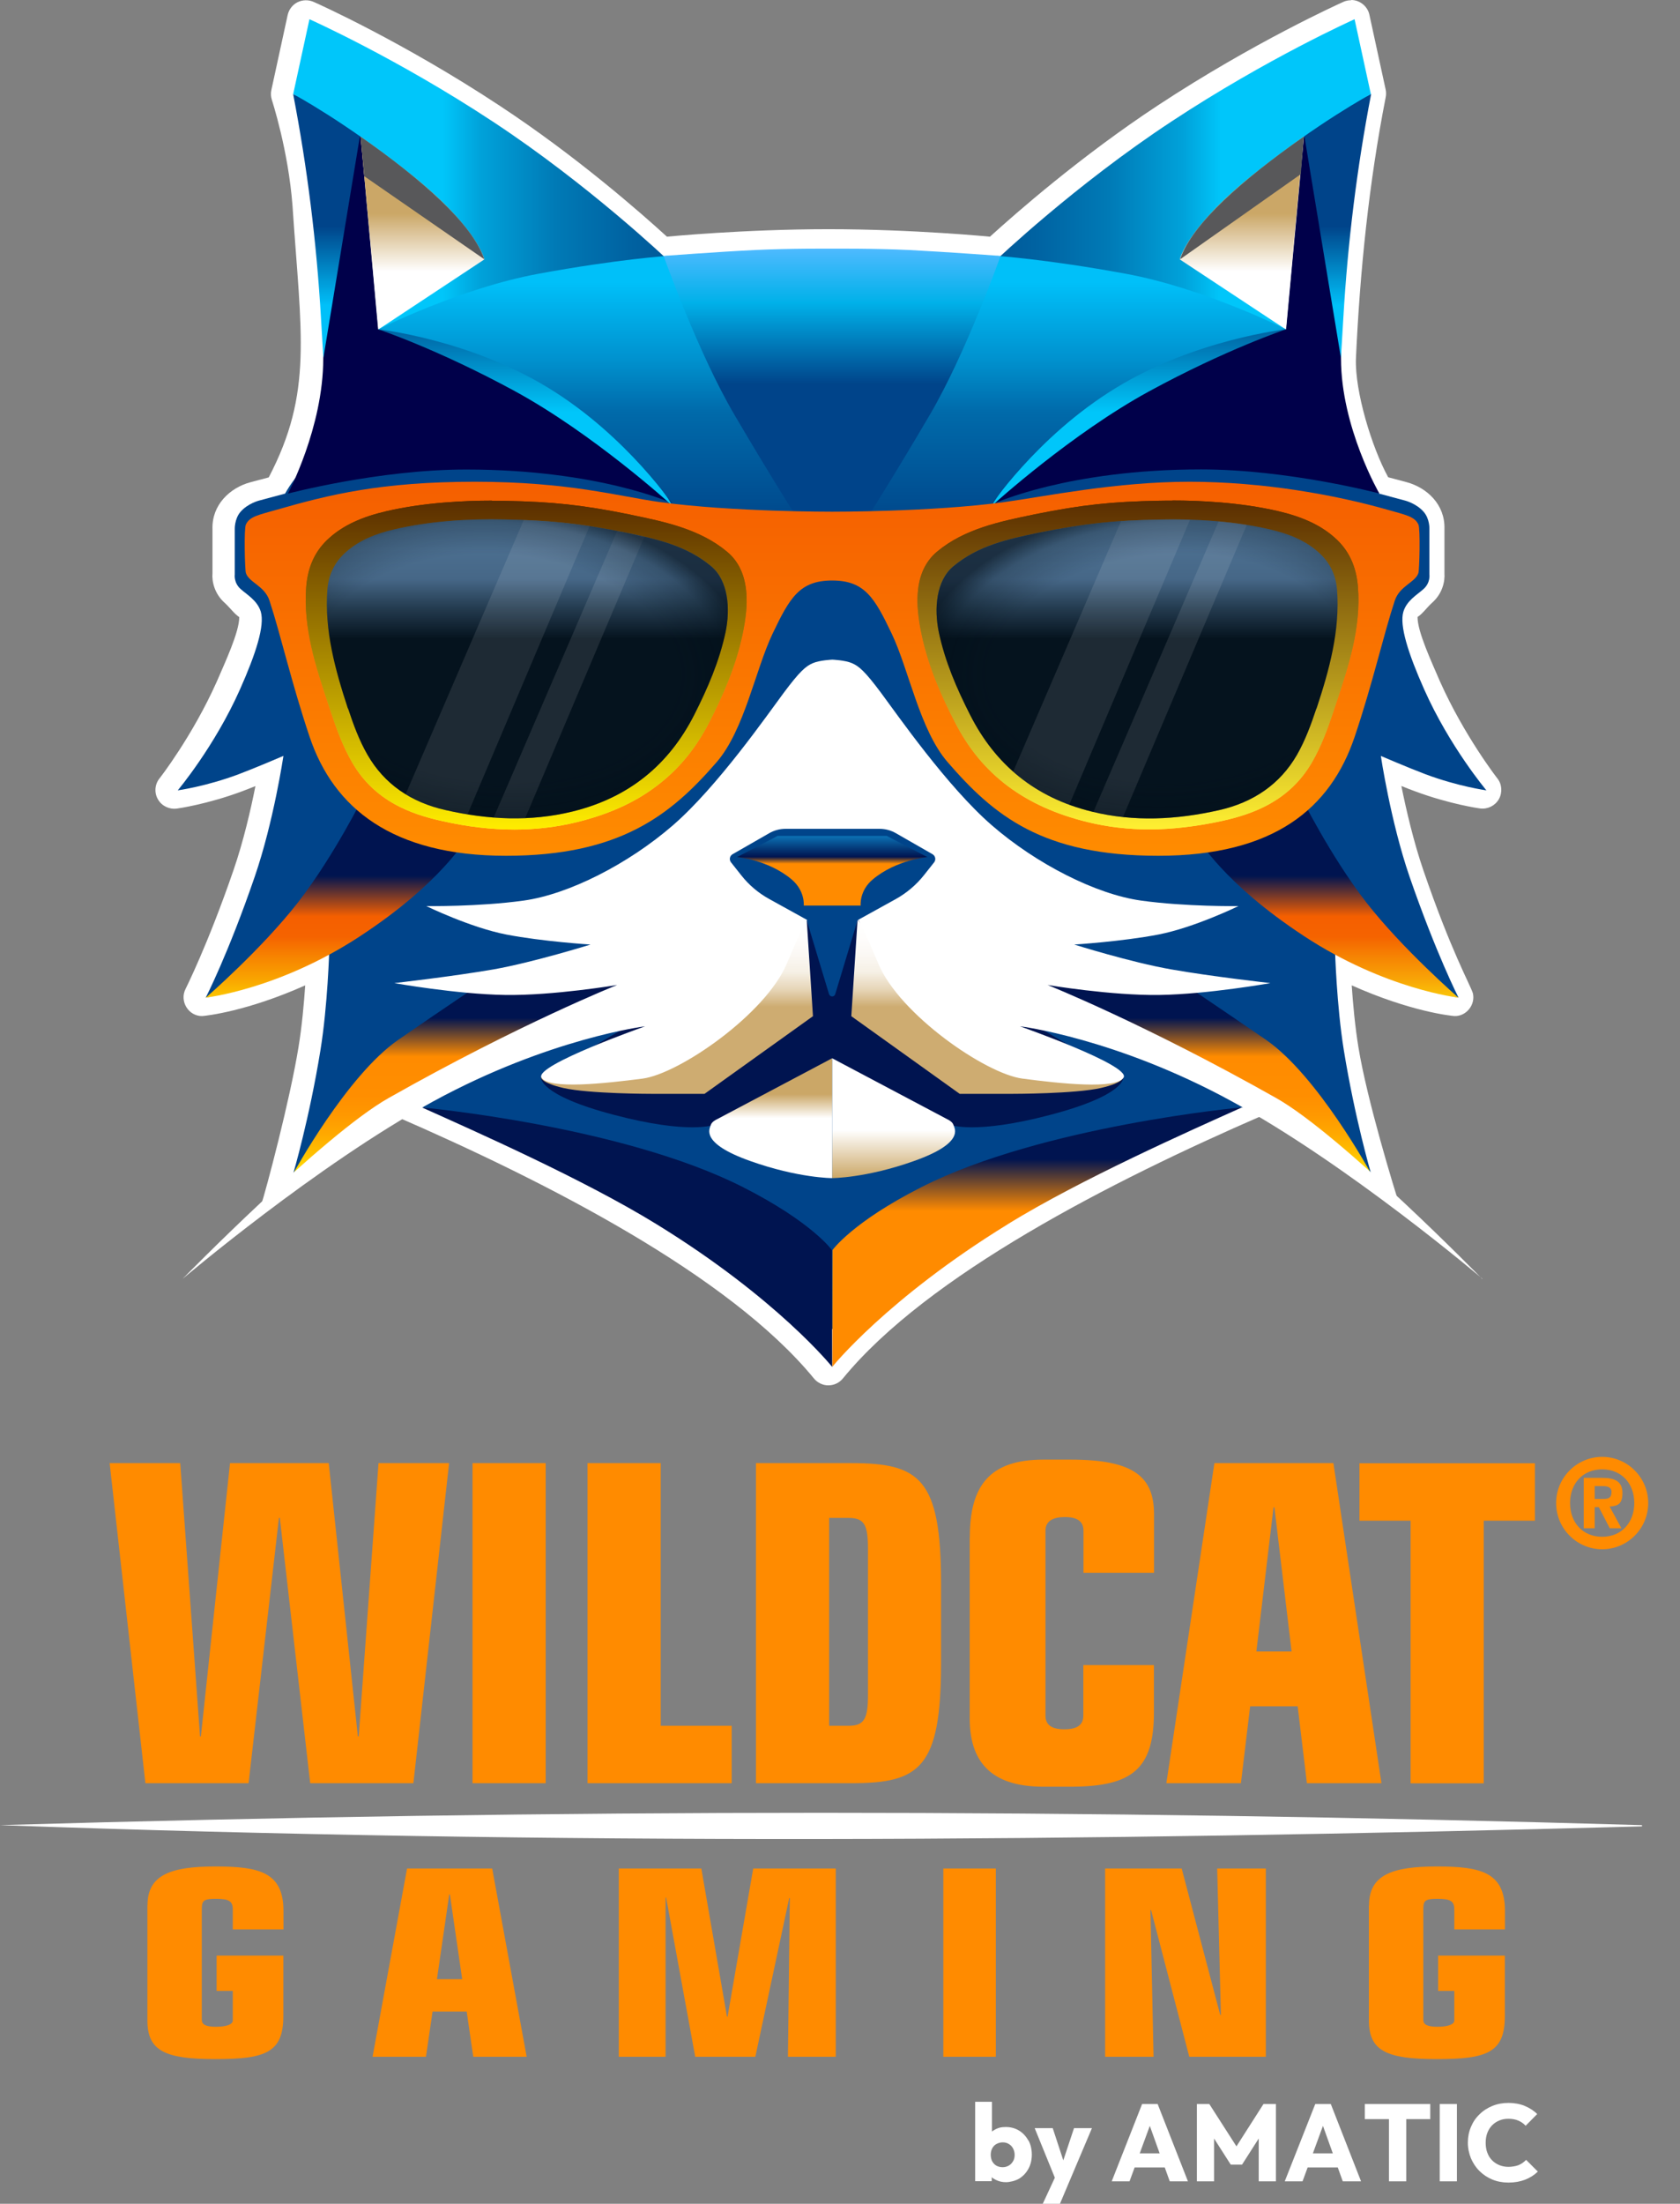
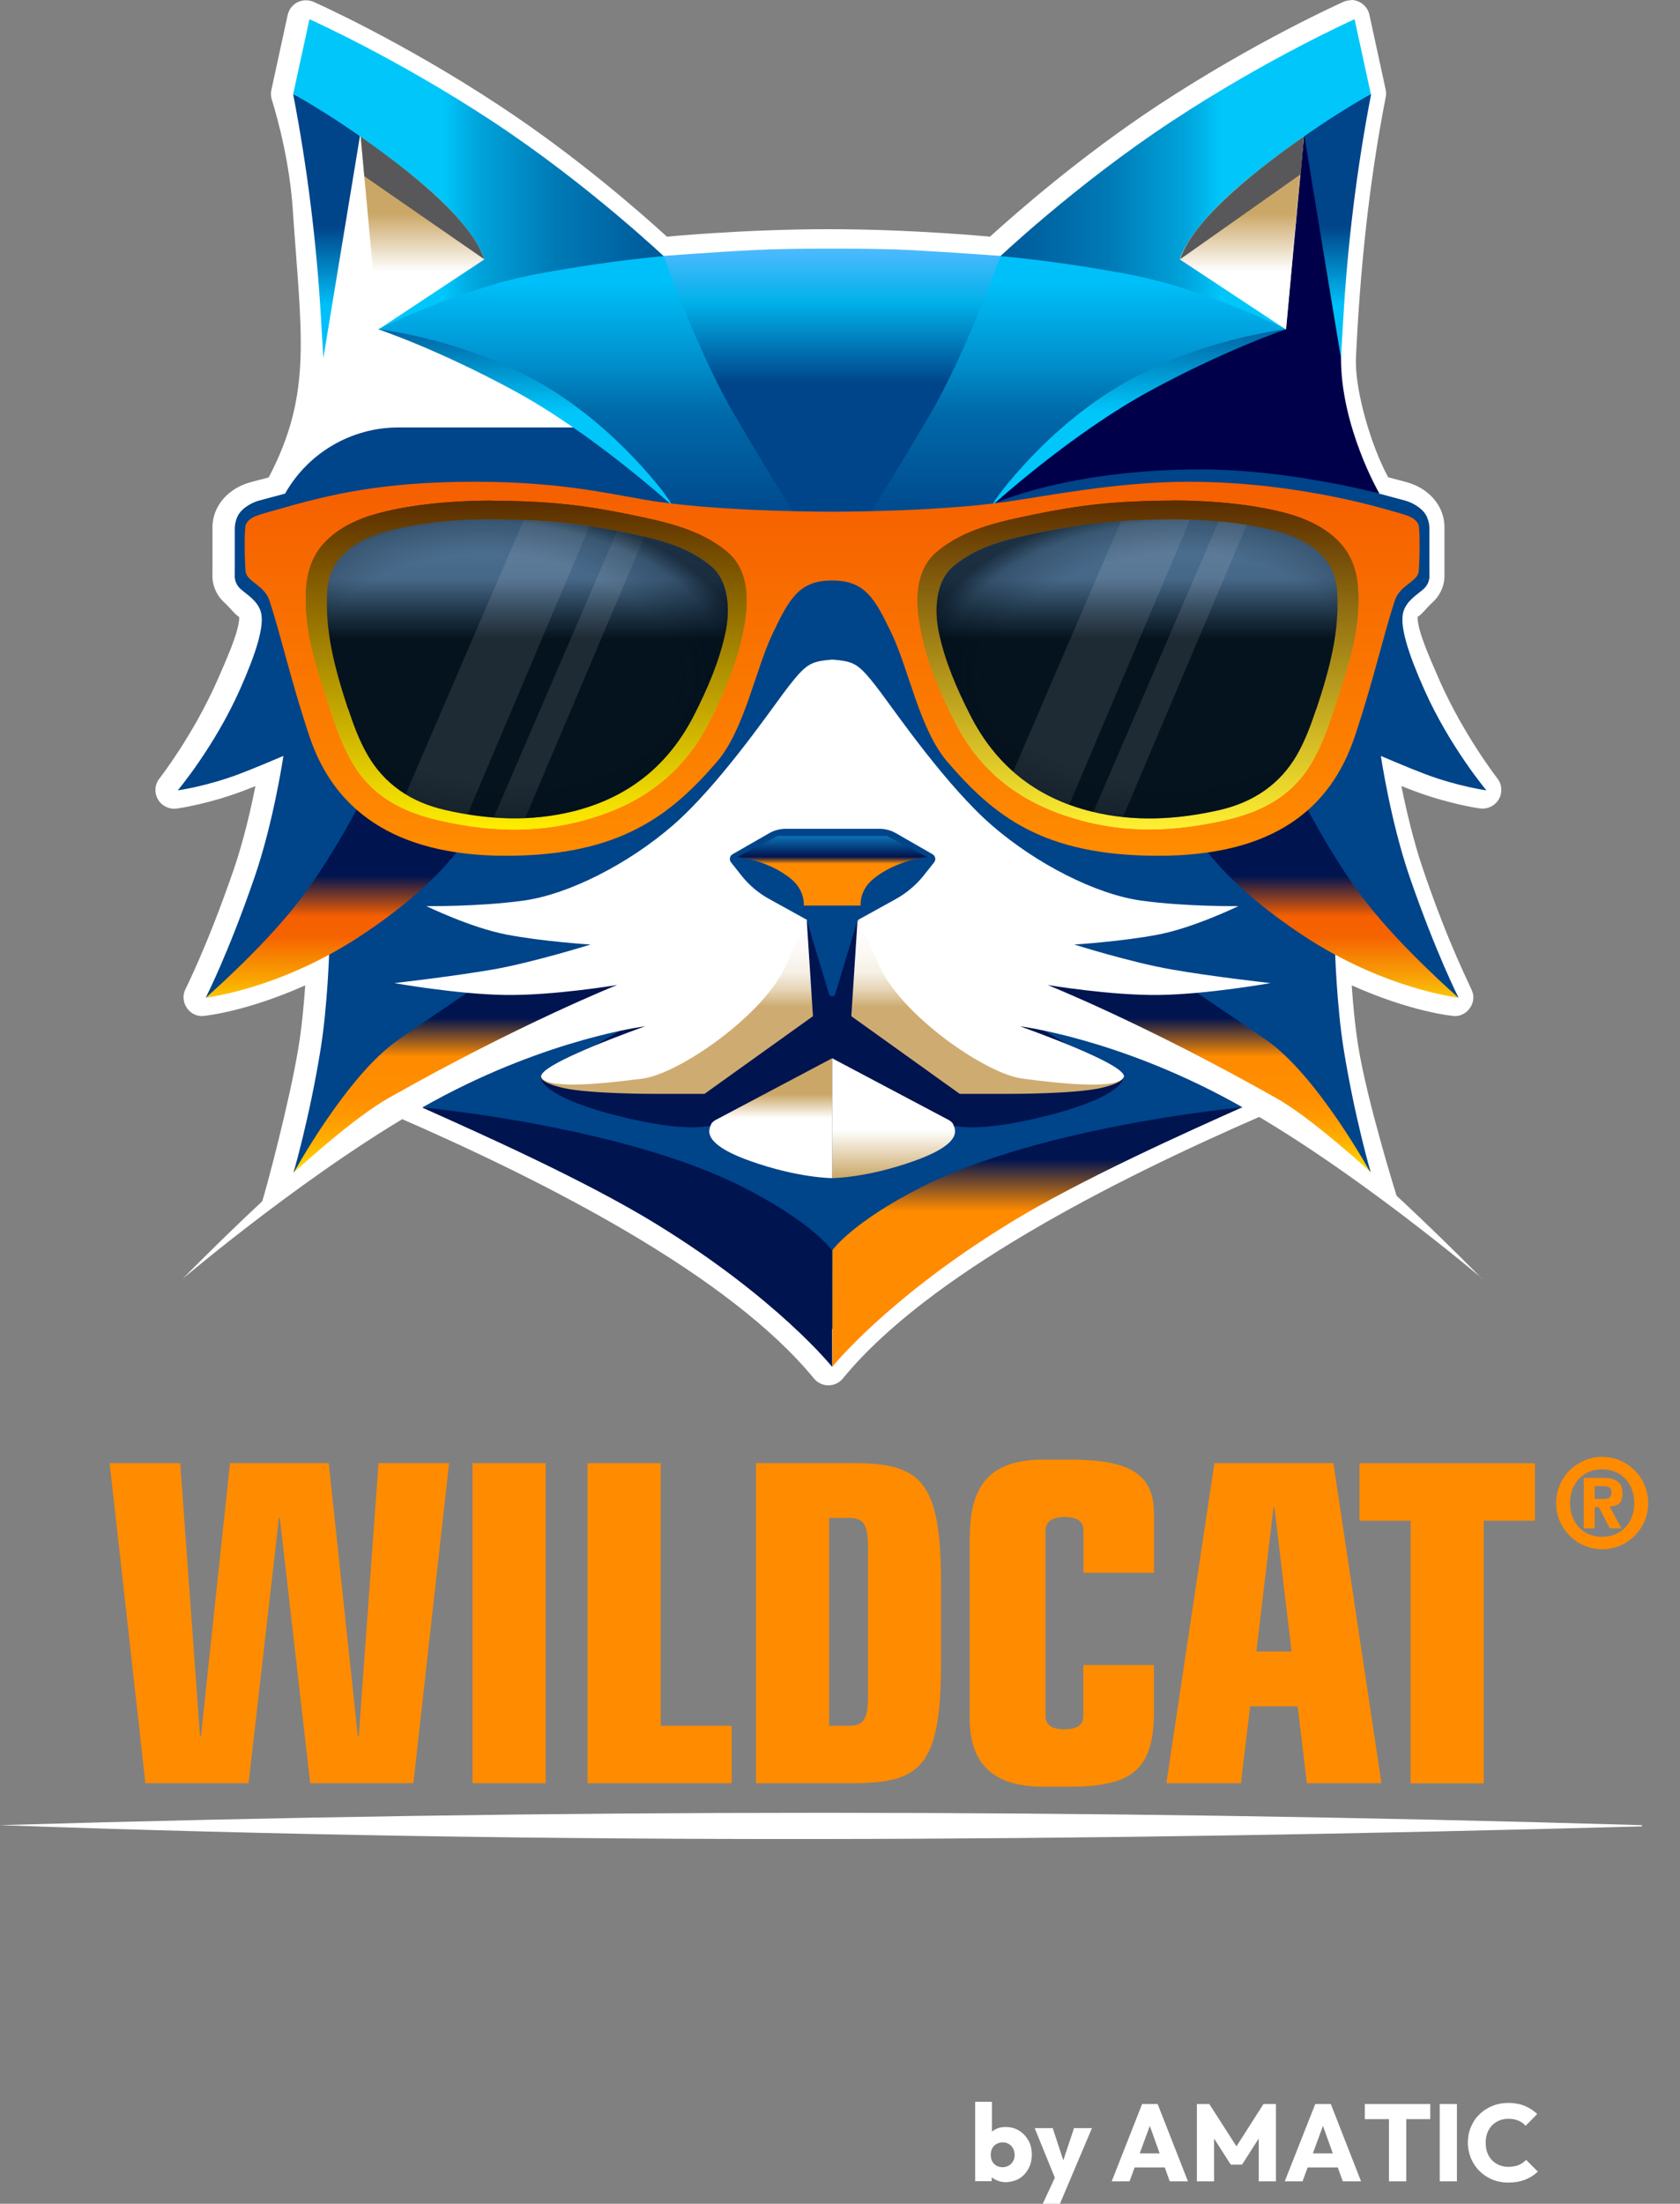
<svg xmlns="http://www.w3.org/2000/svg" width="61" height="80" viewBox="0 0 61 80" fill="none">
  <rect x="0" y="0" width="61" height="80" fill="#808080" stroke="none" />
  <path d="M49.057 0.009C48.962 0.009 48.863 0.027 48.777 0.068C48.646 0.127 45.532 1.527 42.029 3.834C39.231 5.678 36.867 7.754 35.945 8.592C35.945 8.592 33.175 8.32 30.083 8.32C26.992 8.32 24.216 8.592 24.216 8.592C23.294 7.749 20.935 5.674 18.137 3.834C14.635 1.523 11.516 0.122 11.385 0.068C11.2 -0.014 10.983 -0.009 10.802 0.082C10.621 0.172 10.49 0.344 10.445 0.544L9.853 3.268C9.826 3.385 9.835 3.512 9.871 3.626C9.875 3.644 10.467 5.438 10.621 7.473C10.933 12.145 11.371 14.243 9.758 17.33L9.093 17.506C8.348 17.706 7.688 18.327 7.715 19.206V20.81C7.688 21.114 7.792 21.558 8.158 21.884C8.343 22.052 8.515 22.292 8.687 22.401C8.691 22.94 8.167 24.055 7.873 24.739C6.992 26.715 5.803 28.247 5.789 28.26C5.618 28.478 5.595 28.777 5.735 29.017C5.871 29.257 6.146 29.389 6.418 29.353C6.463 29.348 7.53 29.194 8.772 28.732C8.922 28.677 9.098 28.605 9.274 28.537C9.107 29.384 8.836 30.553 8.474 31.6C7.539 34.315 6.743 35.883 6.739 35.897C6.508 36.341 6.843 36.894 7.344 36.884C7.507 36.871 8.971 36.712 11.082 35.77C11.037 36.44 10.96 37.274 10.838 38.017C10.526 39.934 9.667 43.184 9.464 43.8C9.279 43.963 13.247 41.103 14.318 40.501C19.832 42.894 26.472 46.283 29.55 50.036C29.672 50.19 29.88 50.294 30.079 50.289C30.282 50.289 30.476 50.199 30.608 50.036C33.672 46.292 40.348 42.88 45.835 40.496C46.906 41.103 51.014 43.963 50.834 43.8C50.63 43.184 49.636 39.934 49.324 38.017C49.202 37.274 49.125 36.44 49.08 35.77C51.204 36.717 52.664 36.875 52.818 36.884C53.243 36.894 53.582 36.468 53.478 36.051C53.365 35.711 52.682 34.51 51.683 31.596C51.322 30.544 51.055 29.38 50.883 28.532C51.064 28.605 51.236 28.673 51.385 28.727C52.628 29.189 53.695 29.343 53.74 29.348C54.011 29.384 54.282 29.253 54.422 29.013C54.558 28.773 54.54 28.473 54.368 28.256C54.355 28.242 53.161 26.701 52.284 24.735C51.991 24.05 51.462 22.927 51.471 22.396C51.643 22.292 51.814 22.047 52 21.88C52.37 21.553 52.47 21.114 52.447 20.806V19.201C52.474 18.313 51.81 17.701 51.069 17.502L50.404 17.325C49.808 16.238 49.193 14.212 49.233 13.02C49.378 9.852 49.704 6.644 50.314 3.53C50.332 3.44 50.332 3.349 50.314 3.258L49.722 0.535C49.658 0.227 49.369 -0.004 49.057 6.55043e-05V0.009Z" fill="white" />
  <path d="M50.133 27.44C50.133 27.44 51.168 27.884 51.76 28.106C52.945 28.55 53.971 28.691 53.971 28.691C53.971 28.691 52.633 27.1 51.711 25.025C51.132 23.724 50.807 22.704 50.956 22.206C51.078 21.803 51.449 21.594 51.684 21.386C51.946 21.154 51.901 20.855 51.901 20.855V19.206C51.901 19.206 51.919 18.839 51.693 18.581C51.431 18.277 51.024 18.173 51.024 18.173L50.075 17.919C49.234 16.432 47.661 15.517 45.957 15.517H14.468C12.764 15.517 11.191 16.432 10.35 17.919L9.401 18.173C9.401 18.173 8.994 18.277 8.732 18.581C8.511 18.839 8.524 19.206 8.524 19.206V20.855C8.524 20.855 8.479 21.154 8.741 21.386C8.976 21.594 9.347 21.803 9.469 22.206C9.618 22.709 9.293 23.724 8.714 25.025C7.792 27.1 6.454 28.691 6.454 28.691C6.454 28.691 7.48 28.55 8.664 28.106C9.256 27.884 10.291 27.44 10.291 27.44C10.291 27.44 9.939 29.819 9.247 31.831C8.285 34.632 7.471 36.214 7.471 36.214C7.471 36.214 8.782 35.96 10.187 35.375C11.078 35.008 11.955 34.487 11.955 34.487C11.955 34.487 11.9 36.499 11.634 38.131C11.232 40.61 10.653 42.581 10.653 42.581C10.653 42.581 11.783 41.362 12.619 40.791C13.455 40.22 13.925 39.971 13.925 39.971C13.925 39.971 20.068 40.759 23.837 43.075C28.23 45.776 30.215 48.255 30.215 48.255C30.215 48.255 32.199 45.776 36.592 43.075C40.361 40.759 46.504 39.971 46.504 39.971C46.504 39.971 46.969 40.22 47.81 40.791C48.646 41.362 49.776 42.581 49.776 42.581C49.776 42.581 49.198 40.61 48.795 38.131C48.529 36.495 48.474 34.487 48.474 34.487C48.474 34.487 49.356 35.004 50.242 35.375C51.647 35.96 52.958 36.214 52.958 36.214C52.958 36.214 52.149 34.628 51.182 31.831C50.49 29.819 50.138 27.44 50.138 27.44H50.133Z" fill="#00448A" />
  <path d="M47.335 4.962L49.78 3.412C49.78 3.412 48.908 5.271 48.745 7.423C48.587 9.472 48.691 11.787 48.691 13.011C48.691 15.512 50.083 17.914 50.083 17.914C50.083 17.914 46.783 17.04 43.611 17.04C38.783 17.04 36.112 18.272 36.112 18.272C36.112 18.272 39.565 14.887 42.494 13.478C45.423 12.068 46.698 11.95 46.698 11.95L47.344 4.958L47.335 4.962Z" fill="#00004A" />
-   <path d="M13.102 4.922L10.756 3.417C10.756 3.417 11.52 5.275 11.683 7.428C11.841 9.476 11.737 11.792 11.737 13.015C11.737 15.517 10.454 17.919 10.454 17.919C10.454 17.919 13.753 17.044 16.926 17.044C21.753 17.044 24.424 18.277 24.424 18.277C24.424 18.277 20.971 14.892 18.042 13.482C15.114 12.073 13.73 11.955 13.73 11.955L13.093 4.922H13.102Z" fill="#00004A" />
  <path d="M40.782 39.114L31.141 33.395L30.327 36.087C30.296 36.2 30.138 36.2 30.101 36.087L29.288 33.395L19.647 39.114C19.647 39.114 19.534 39.744 22.287 40.469C25.039 41.194 25.921 40.832 25.921 40.832L30.214 38.416L34.508 40.832C34.508 40.832 35.389 41.194 38.142 40.469C40.895 39.744 40.782 39.114 40.782 39.114Z" fill="#001450" />
  <path d="M49.772 42.585C49.772 42.585 47.837 39.037 45.966 37.745C44.09 36.458 42.965 35.706 42.965 35.706L36.786 35.543L49.776 42.585H49.772Z" fill="url(#paint0_linear_5953_984)" />
  <path d="M10.657 42.585C10.657 42.585 12.592 39.037 14.463 37.745C16.334 36.454 17.464 35.706 17.464 35.706L23.643 35.543L10.653 42.585H10.657Z" fill="url(#paint1_linear_5953_984)" />
  <path d="M36.592 44.439C39.227 42.816 43.191 41.054 45.102 40.197C45.102 40.197 37.853 40.863 33.459 43.093C30.946 44.366 30.228 45.377 30.228 45.377L30.219 49.619C30.219 49.619 32.203 47.14 36.596 44.439H36.592Z" fill="url(#paint2_linear_5953_984)" />
  <path d="M23.837 44.439C21.202 42.816 17.229 41.058 15.322 40.202C15.322 40.202 22.581 40.863 26.974 43.093C29.487 44.366 30.205 45.377 30.205 45.377L30.215 49.619C30.215 49.619 28.23 47.14 23.837 44.439Z" fill="url(#paint3_linear_5953_984)" />
  <path d="M30.214 38.416L34.409 40.637C34.409 40.637 34.585 40.714 34.621 40.841C34.662 40.968 35.032 41.493 33.188 42.146C31.448 42.767 30.214 42.767 30.214 42.767V38.416Z" fill="url(#paint4_linear_5953_984)" />
  <path d="M30.215 38.416L26.02 40.637C26.02 40.637 25.844 40.714 25.808 40.841C25.772 40.968 25.397 41.493 27.241 42.146C28.981 42.767 30.215 42.767 30.215 42.767V38.416Z" fill="url(#paint5_linear_5953_984)" />
  <path d="M30.911 36.889L34.847 39.708H36.759C36.759 39.708 39.037 39.708 39.973 39.495C40.782 39.309 40.777 39.119 40.777 39.119C40.822 38.711 37.686 38.851 36.05 37.804C34.418 36.758 31.137 33.399 31.137 33.399L30.911 36.889Z" fill="url(#paint6_linear_5953_984)" />
  <path d="M29.518 36.889L25.581 39.708H23.669C23.669 39.708 21.392 39.708 20.456 39.495C19.647 39.309 19.651 39.119 19.651 39.119C19.606 38.711 22.743 38.851 24.379 37.804C26.011 36.758 29.292 33.399 29.292 33.399L29.518 36.889Z" fill="url(#paint7_linear_5953_984)" />
  <path d="M53.816 46.424C53.816 46.424 48.705 41.199 46.341 39.862C41.559 37.161 38.038 35.756 38.038 35.756C38.038 35.756 40.356 36.146 42.11 36.118C43.864 36.091 46.128 35.688 46.128 35.688C46.128 35.688 43.986 35.448 42.526 35.19C41.066 34.936 39.005 34.288 39.005 34.288C39.005 34.288 40.745 34.179 42.06 33.925C43.371 33.671 44.967 32.892 44.967 32.892C44.967 32.892 43.064 32.919 41.432 32.692C39.801 32.466 37.631 31.365 36.008 29.955C34.386 28.546 32.578 25.94 31.99 25.151C31.403 24.363 31.186 24.182 30.933 24.073C30.68 23.964 30.223 23.946 30.223 23.946C30.223 23.946 29.767 23.964 29.514 24.073C29.26 24.182 29.044 24.363 28.456 25.151C27.868 25.94 26.06 28.546 24.438 29.955C22.815 31.365 20.646 32.466 19.014 32.692C17.382 32.919 15.48 32.892 15.48 32.892C15.48 32.892 17.075 33.671 18.386 33.925C19.697 34.179 21.441 34.288 21.441 34.288C21.441 34.288 19.38 34.931 17.92 35.19C16.46 35.443 14.318 35.688 14.318 35.688C14.318 35.688 16.582 36.091 18.336 36.118C20.09 36.146 22.408 35.756 22.408 35.756C22.408 35.756 18.887 37.156 14.106 39.862C11.742 41.199 6.63 46.424 6.63 46.424C6.63 46.424 11.498 42.291 15.742 39.975C19.945 37.687 23.425 37.256 23.425 37.256C23.425 37.256 19.407 38.67 19.66 39.114C19.913 39.558 21.993 39.327 23.331 39.155C24.668 38.978 27.796 36.816 28.569 34.981C29.211 33.445 29.306 33.395 29.306 33.395L27.936 32.638C27.538 32.42 27.19 32.126 26.91 31.768L26.544 31.306C26.467 31.21 26.494 31.066 26.603 31.007L27.932 30.245C28.112 30.141 28.316 30.087 28.524 30.087H31.936C32.144 30.087 32.347 30.141 32.528 30.245L33.857 31.007C33.965 31.07 33.993 31.21 33.916 31.306L33.55 31.768C33.27 32.121 32.922 32.416 32.524 32.638L31.154 33.395C31.154 33.395 31.249 33.445 31.891 34.981C32.659 36.821 35.787 38.983 37.129 39.155C38.467 39.331 40.546 39.558 40.799 39.114C41.053 38.67 37.035 37.256 37.035 37.256C37.035 37.256 40.515 37.682 44.718 39.975C48.967 42.286 53.83 46.424 53.83 46.424H53.816Z" fill="white" />
  <path d="M32.194 30.345H30.215H28.235L26.757 31.115C26.757 31.115 27.882 31.201 28.741 31.922C29.238 32.339 29.184 32.874 29.184 32.874H31.25C31.25 32.874 31.195 32.334 31.692 31.922C32.547 31.206 33.677 31.115 33.677 31.115L32.199 30.345H32.194Z" fill="url(#paint8_linear_5953_984)" />
  <path d="M7.476 36.214C7.476 36.214 10.129 35.919 13.076 33.984C16.023 32.049 16.931 30.44 16.931 30.44L13.229 28.849C13.229 28.849 12.14 31.056 10.825 32.751C9.514 34.442 7.476 36.214 7.476 36.214Z" fill="url(#paint9_linear_5953_984)" />
  <path d="M52.953 36.214C52.953 36.214 50.3 35.919 47.353 33.984C44.407 32.049 43.498 30.44 43.498 30.44L47.2 28.849C47.2 28.849 48.289 31.056 49.604 32.751C50.915 34.442 52.953 36.214 52.953 36.214Z" fill="url(#paint10_linear_5953_984)" />
  <path d="M11.738 13.015L13.139 4.514L10.644 3.417C11.159 6.086 11.494 8.792 11.652 11.506L11.742 13.015H11.738Z" fill="url(#paint11_linear_5953_984)" />
  <path d="M48.692 13.015L47.291 4.514L49.785 3.417C49.27 6.086 48.936 8.792 48.778 11.506L48.687 13.015H48.692Z" fill="url(#paint12_linear_5953_984)" />
  <path d="M36.054 18.281C36.054 18.281 37.55 15.807 40.443 14.035C43.336 12.263 46.034 11.633 46.034 11.633L46.694 11.955C46.694 11.955 44.533 12.675 41.722 14.207C38.911 15.739 36.108 18.277 36.108 18.277H36.054V18.281Z" fill="url(#paint13_linear_5953_984)" />
  <path d="M24.375 18.281C24.375 18.281 22.879 15.807 19.987 14.035C17.094 12.263 14.396 11.633 14.396 11.633L13.736 11.955C13.736 11.955 15.896 12.675 18.708 14.207C21.519 15.739 24.321 18.277 24.321 18.277H24.375V18.281Z" fill="url(#paint14_linear_5953_984)" />
  <path d="M46.689 11.955L40.583 9.413L47.336 4.962L46.689 11.955Z" fill="url(#paint15_linear_5953_984)" />
  <path d="M13.741 11.955L19.395 9.413L13.094 4.962L13.741 11.955Z" fill="url(#paint16_linear_5953_984)" />
  <path d="M10.649 3.417C10.649 3.417 12.547 4.428 14.942 6.349C17.338 8.266 17.586 9.417 17.586 9.417L13.74 11.96L24.24 9.431C24.24 9.431 21.392 6.716 17.894 4.414C14.396 2.107 11.236 0.698 11.236 0.698L10.644 3.422L10.649 3.417Z" fill="url(#paint17_linear_5953_984)" />
  <path d="M49.776 3.417C49.776 3.417 47.882 4.428 45.487 6.349C43.091 8.266 42.838 9.417 42.838 9.417L46.689 11.96L36.181 9.431C36.181 9.431 39.033 6.716 42.531 4.414C46.029 2.107 49.184 0.698 49.184 0.698L49.776 3.422V3.417Z" fill="url(#paint18_linear_5953_984)" />
  <path d="M36.19 9.29C36.19 9.29 34.929 12.762 33.604 15.014C32.28 17.271 31.213 18.748 31.213 18.748C32.402 18.721 34.368 18.653 35.896 18.467C35.896 18.467 37.618 15.857 40.511 14.085C43.403 12.313 46.694 11.955 46.694 11.955C46.694 11.955 43.715 10.455 40.859 9.934C38.002 9.408 36.194 9.29 36.194 9.29H36.19Z" fill="url(#paint19_linear_5953_984)" />
  <path d="M24.24 9.29C24.24 9.29 25.501 12.762 26.825 15.014C28.149 17.271 29.171 18.748 29.171 18.748C27.982 18.721 26.061 18.653 24.534 18.467C24.534 18.467 22.812 15.857 19.919 14.085C17.026 12.313 13.736 11.955 13.736 11.955C13.736 11.955 16.714 10.455 19.571 9.934C22.427 9.408 24.235 9.29 24.235 9.29H24.24Z" fill="url(#paint20_linear_5953_984)" />
  <path d="M33.044 9.077C31.733 9.014 30.215 9.027 30.215 9.027C30.215 9.027 28.696 9.014 27.385 9.077C26.074 9.141 24.095 9.29 24.095 9.29C24.095 9.29 25.338 12.798 26.666 15.055C27.991 17.312 28.877 18.698 28.877 18.698L30.215 18.852L31.552 18.698C31.552 18.698 32.438 17.312 33.763 15.055C35.087 12.798 36.33 9.29 36.33 9.29C36.33 9.29 34.355 9.145 33.044 9.077Z" fill="url(#paint21_linear_5953_984)" />
  <g style="mix-blend-mode:overlay">
    <path d="M17.586 9.413L13.229 6.399L13.098 4.962C15.286 6.499 17.152 8.116 17.586 9.413Z" fill="#58585A" />
  </g>
  <g style="mix-blend-mode:overlay">
    <path d="M42.848 9.413L47.232 6.322L47.336 4.962C45.148 6.499 43.282 8.116 42.848 9.413Z" fill="#58585A" />
  </g>
  <path d="M51.503 19.043C51.367 18.748 51.046 18.694 50.377 18.503C48.488 17.964 45.858 17.488 43.187 17.488C40.515 17.488 37.98 18.018 36.461 18.227C33.853 18.585 30.215 18.576 30.215 18.576C30.215 18.576 26.576 18.585 23.968 18.227C22.45 18.018 20.66 17.488 17.243 17.488C13.826 17.488 11.941 17.96 10.052 18.503C9.383 18.694 9.062 18.748 8.927 19.043C8.854 19.192 8.89 20.674 8.927 20.797C9.035 21.145 9.604 21.259 9.785 21.803C10.201 23.072 10.581 24.785 11.245 26.756C12.113 29.334 14.246 31.066 18.373 31.066C22.499 31.066 24.352 29.597 26.025 27.662C27.028 26.502 27.426 24.318 28.05 23.008C28.674 21.698 29.035 21.073 30.215 21.073C31.394 21.073 31.756 21.698 32.38 23.008C33.003 24.318 33.397 26.497 34.404 27.662C36.077 29.597 37.84 31.066 42.056 31.066C46.273 31.066 48.312 29.334 49.184 26.756C49.849 24.785 50.228 23.067 50.644 21.803C50.825 21.259 51.394 21.145 51.503 20.797C51.539 20.674 51.575 19.197 51.503 19.043Z" fill="url(#paint22_linear_5953_984)" />
  <path d="M17.857 18.173C16.863 18.173 15.39 18.241 14.025 18.558C13.13 18.766 12.474 19.07 11.973 19.514C11.457 19.963 11.177 20.552 11.118 21.313C11.005 22.804 11.466 24.195 11.914 25.541C11.95 25.655 11.991 25.768 12.027 25.881C12.221 26.47 12.452 27.096 12.786 27.676C13.609 29.103 14.956 29.561 16.036 29.801C16.971 30.014 17.839 30.114 18.684 30.114C19.457 30.114 20.217 30.023 20.94 29.846C22.079 29.566 23.019 29.149 23.805 28.559C24.623 27.952 25.265 27.177 25.762 26.198C26.21 25.319 26.698 24.259 26.96 23.035C27.087 22.433 27.132 21.957 27.1 21.54C27.055 20.883 26.816 20.37 26.395 20.026C25.41 19.201 24.099 18.934 22.942 18.694L22.838 18.671C21.152 18.331 20.058 18.213 18.346 18.182C18.183 18.182 18.02 18.177 17.857 18.177V18.173Z" fill="url(#paint23_linear_5953_984)" />
  <path d="M17.857 18.173C16.863 18.173 15.39 18.241 14.025 18.558C13.13 18.766 12.474 19.07 11.973 19.514C11.457 19.963 11.177 20.552 11.118 21.313C11.005 22.804 11.466 24.195 11.914 25.541C11.95 25.655 11.991 25.768 12.027 25.881C12.221 26.47 12.452 27.096 12.786 27.676C13.609 29.103 14.956 29.561 16.036 29.801C16.971 30.014 17.839 30.114 18.684 30.114C19.457 30.114 20.217 30.023 20.94 29.846C22.079 29.566 23.019 29.149 23.805 28.559C24.623 27.952 25.265 27.177 25.762 26.198C26.21 25.319 26.698 24.259 26.96 23.035C27.087 22.433 27.132 21.957 27.1 21.54C27.055 20.883 26.816 20.37 26.395 20.026C25.41 19.201 24.099 18.934 22.942 18.694L22.838 18.671C21.152 18.331 20.058 18.213 18.346 18.182C18.183 18.182 18.02 18.177 17.857 18.177V18.173Z" fill="url(#paint24_linear_5953_984)" />
  <path d="M12.632 25.723C12.171 24.318 11.774 22.886 11.887 21.404C11.927 20.869 12.149 20.402 12.569 20.035C13.062 19.6 13.663 19.369 14.305 19.22C15.584 18.92 16.971 18.825 18.332 18.857C19.936 18.889 20.994 18.988 22.716 19.333C23.869 19.573 24.926 19.809 25.817 20.552C26.445 21.069 26.522 22.093 26.345 22.945C26.119 24.01 25.699 24.979 25.206 25.954C24.298 27.739 22.861 28.949 20.795 29.457C19.249 29.837 17.713 29.756 16.18 29.407C14.919 29.126 13.952 28.46 13.342 27.399C13.039 26.874 12.827 26.294 12.637 25.718L12.632 25.723Z" fill="url(#paint25_linear_5953_984)" />
  <g style="mix-blend-mode:overlay" opacity="0.1">
    <path d="M14.73 28.836C15.159 29.099 15.643 29.289 16.181 29.407C16.448 29.466 16.714 29.52 16.976 29.561L21.41 19.097C20.583 18.97 19.86 18.907 19.019 18.875L14.726 28.836H14.73Z" fill="white" />
  </g>
  <g style="mix-blend-mode:overlay" opacity="0.1">
    <path d="M17.921 29.679C18.301 29.706 18.685 29.715 19.069 29.701L23.399 19.482C23.177 19.432 22.951 19.383 22.721 19.337C22.612 19.314 22.509 19.296 22.409 19.274L17.925 29.679H17.921Z" fill="white" />
  </g>
  <path d="M42.567 18.173C42.404 18.173 42.242 18.173 42.079 18.177C40.361 18.209 39.272 18.327 37.586 18.667L37.482 18.689C36.325 18.929 35.015 19.197 34.029 20.022C33.609 20.37 33.369 20.878 33.324 21.535C33.292 21.957 33.338 22.433 33.464 23.031C33.722 24.254 34.215 25.319 34.662 26.194C35.159 27.173 35.801 27.948 36.619 28.555C37.41 29.14 38.346 29.561 39.485 29.842C40.208 30.019 40.967 30.109 41.74 30.109C42.513 30.109 43.449 30.005 44.389 29.797C45.469 29.556 46.811 29.099 47.638 27.671C47.973 27.091 48.203 26.466 48.398 25.877C48.434 25.763 48.474 25.65 48.511 25.537C48.958 24.191 49.424 22.8 49.306 21.309C49.247 20.547 48.967 19.958 48.452 19.509C47.95 19.065 47.295 18.762 46.4 18.553C45.035 18.236 43.562 18.168 42.567 18.168V18.173Z" fill="url(#paint26_linear_5953_984)" />
  <path d="M42.567 18.173C42.404 18.173 42.242 18.173 42.079 18.177C40.361 18.209 39.272 18.327 37.586 18.667L37.482 18.689C36.325 18.929 35.015 19.197 34.029 20.022C33.609 20.37 33.369 20.878 33.324 21.535C33.292 21.957 33.338 22.433 33.464 23.031C33.722 24.254 34.215 25.319 34.662 26.194C35.159 27.173 35.801 27.948 36.619 28.555C37.41 29.14 38.346 29.561 39.485 29.842C40.208 30.019 40.967 30.109 41.74 30.109C42.513 30.109 43.449 30.005 44.389 29.797C45.469 29.556 46.811 29.099 47.638 27.671C47.973 27.091 48.203 26.466 48.398 25.877C48.434 25.763 48.474 25.65 48.511 25.537C48.958 24.191 49.424 22.8 49.306 21.309C49.247 20.547 48.967 19.958 48.452 19.509C47.95 19.065 47.295 18.762 46.4 18.553C45.035 18.236 43.562 18.168 42.567 18.168V18.173Z" fill="url(#paint27_linear_5953_984)" />
  <path d="M47.797 25.723C47.607 26.294 47.394 26.878 47.092 27.404C46.481 28.464 45.51 29.131 44.253 29.412C42.721 29.756 41.184 29.842 39.638 29.461C37.573 28.954 36.136 27.748 35.227 25.958C34.734 24.988 34.314 24.019 34.088 22.949C33.912 22.097 33.989 21.073 34.617 20.556C35.507 19.813 36.565 19.573 37.718 19.337C39.44 18.993 40.497 18.889 42.102 18.861C43.462 18.83 44.854 18.925 46.129 19.224C46.771 19.374 47.372 19.605 47.864 20.04C48.285 20.407 48.506 20.874 48.547 21.408C48.66 22.89 48.267 24.322 47.801 25.727L47.797 25.723Z" fill="url(#paint28_linear_5953_984)" />
  <g style="mix-blend-mode:overlay" opacity="0.1">
    <path d="M36.782 28.007C37.361 28.519 38.039 28.922 38.825 29.212L43.209 18.866C42.839 18.852 42.468 18.852 42.097 18.861C41.591 18.87 41.139 18.889 40.705 18.916L36.787 28.011L36.782 28.007Z" fill="white" />
  </g>
  <g style="mix-blend-mode:overlay" opacity="0.1">
    <path d="M45.27 19.052C44.936 18.997 44.592 18.957 44.249 18.925L39.702 29.47C40.059 29.556 40.42 29.616 40.777 29.656L45.27 19.052Z" fill="white" />
  </g>
  <path style="mix-blend-mode:overlay" opacity="0.8" d="M12.632 25.723C12.171 24.318 11.774 22.886 11.887 21.404C11.927 20.869 12.149 20.402 12.569 20.035C13.062 19.6 13.663 19.369 14.305 19.22C15.584 18.92 16.971 18.825 18.332 18.857C19.936 18.889 20.994 18.988 22.716 19.333C23.869 19.573 24.926 19.809 25.817 20.552C26.445 21.069 26.522 22.093 26.345 22.945C26.119 24.01 25.699 24.979 25.206 25.954C24.298 27.739 22.861 28.949 20.795 29.457C19.249 29.837 17.713 29.756 16.18 29.407C14.919 29.126 13.952 28.46 13.342 27.399C13.039 26.874 12.827 26.294 12.637 25.718L12.632 25.723Z" fill="url(#paint29_radial_5953_984)" />
  <path style="mix-blend-mode:overlay" opacity="0.8" d="M47.797 25.723C47.607 26.294 47.394 26.878 47.092 27.404C46.481 28.464 45.51 29.131 44.253 29.412C42.721 29.756 41.184 29.842 39.638 29.461C37.573 28.954 36.136 27.748 35.227 25.958C34.734 24.988 34.314 24.019 34.088 22.949C33.912 22.097 33.989 21.073 34.617 20.556C35.507 19.813 36.565 19.573 37.718 19.337C39.44 18.993 40.497 18.889 42.102 18.861C43.462 18.83 44.854 18.925 46.129 19.224C46.771 19.374 47.372 19.605 47.864 20.04C48.285 20.407 48.506 20.874 48.547 21.408C48.66 22.89 48.267 24.322 47.801 25.727L47.797 25.723Z" fill="url(#paint30_radial_5953_984)" />
-   <path d="M5.356 69.16C5.356 68.045 6.228 67.755 7.824 67.755C9.419 67.755 10.292 67.964 10.292 69.368V70.039H8.452V69.323C8.452 69.01 8.317 68.929 7.833 68.929C7.349 68.929 7.327 69.015 7.327 69.355V73.32C7.327 73.488 7.462 73.574 7.842 73.574C8.222 73.574 8.452 73.488 8.452 73.347V72.273H7.865V70.991H10.287V73.189C10.287 74.512 9.645 74.748 7.819 74.748C5.993 74.748 5.352 74.453 5.352 73.343V69.169L5.356 69.16ZM14.771 67.828H17.871L19.123 74.662H17.184L16.945 73.021H15.706L15.467 74.662H13.528L14.78 67.828H14.771ZM16.335 68.77H16.312L15.865 71.847H16.782L16.335 68.77ZM24.19 68.883H24.167V74.662H22.468V67.828H25.465L26.396 73.207H26.418L27.349 67.828H30.346V74.662H28.61L28.678 68.902H28.656L27.426 74.662H25.243L24.186 68.883H24.19ZM34.251 67.828H36.158V74.662H34.251V67.828ZM41.795 69.337H41.772L41.885 74.662H40.127V67.828H42.906L44.308 73.153L44.33 73.134L44.195 67.828H45.962V74.662H43.182L41.795 69.337ZM49.709 69.16C49.709 68.045 50.581 67.755 52.176 67.755C53.772 67.755 54.644 67.964 54.644 69.368V70.039H52.805V69.323C52.805 69.01 52.669 68.929 52.186 68.929C51.702 68.929 51.679 69.015 51.679 69.355V73.32C51.679 73.488 51.815 73.574 52.195 73.574C52.574 73.574 52.805 73.488 52.805 73.347V72.273H52.217V70.991H54.64V73.189C54.64 74.512 53.998 74.748 52.172 74.748C50.346 74.748 49.704 74.453 49.704 73.343V69.169L49.709 69.16Z" fill="#FF8B00" />
  <path d="M3.981 53.113H6.544L7.263 63.033H7.294L8.352 53.113H11.936L12.994 63.033H13.025L13.744 53.113H16.307L15.01 64.732H11.263L10.16 55.102H10.128L9.026 64.732H5.279L3.981 53.113ZM17.157 53.113H19.814V64.732H17.157V53.113ZM21.333 53.113H23.991V62.648H26.567V64.732H21.333V53.113ZM27.448 53.113H30.906C33.387 53.113 34.169 53.657 34.169 57.477V60.382C34.169 64.202 33.383 64.732 30.906 64.732H27.448V53.113ZM30.106 62.648H30.811C31.385 62.648 31.516 62.389 31.516 61.524V56.226C31.516 55.361 31.389 55.102 30.811 55.102H30.106V62.643V62.648ZM35.213 55.809C35.213 53.947 35.918 52.986 37.884 52.986H38.879C41.202 52.986 41.902 53.629 41.902 54.975V57.092H39.34V55.569C39.34 55.215 39.1 55.071 38.666 55.071C38.232 55.071 37.961 55.215 37.961 55.569V62.276C37.961 62.63 38.201 62.775 38.648 62.775C39.096 62.775 39.335 62.63 39.335 62.276V60.445H41.898V62.163C41.898 64.216 41.111 64.859 38.874 64.859H37.88C35.909 64.859 35.209 63.88 35.209 62.371V55.809H35.213ZM44.094 53.113H48.415L50.16 64.732H47.453L47.118 61.941H45.392L45.057 64.732H42.35L44.094 53.113ZM46.273 54.717H46.241L45.618 59.951H46.897L46.273 54.717ZM51.218 55.202H49.36V53.117H55.733V55.202H53.875V64.737H51.218V55.202Z" fill="#FF8B00" />
  <path d="M37.338 77.702C37.257 77.553 37.144 77.43 37.004 77.344C36.864 77.258 36.701 77.213 36.525 77.213C36.348 77.213 36.276 77.236 36.167 77.285C36.113 77.313 36.064 77.34 36.018 77.376V76.297H35.408V79.18H36.009V79.035C36.054 79.076 36.104 79.107 36.163 79.134C36.272 79.189 36.394 79.216 36.525 79.216C36.656 79.216 36.864 79.171 37.008 79.085C37.153 78.994 37.261 78.876 37.343 78.727C37.424 78.577 37.465 78.405 37.465 78.215C37.465 78.024 37.424 77.847 37.343 77.698L37.338 77.702ZM36.782 78.455C36.746 78.523 36.692 78.577 36.629 78.613C36.565 78.65 36.488 78.672 36.407 78.672C36.326 78.672 36.249 78.654 36.181 78.618C36.118 78.582 36.064 78.527 36.027 78.459C35.991 78.391 35.973 78.31 35.973 78.219C35.973 78.128 35.991 78.056 36.027 77.988C36.064 77.92 36.113 77.865 36.181 77.829C36.249 77.793 36.321 77.77 36.407 77.77C36.493 77.77 36.561 77.788 36.629 77.829C36.692 77.865 36.746 77.92 36.782 77.988C36.818 78.056 36.841 78.133 36.841 78.224C36.841 78.314 36.823 78.391 36.782 78.459V78.455ZM39.648 77.254L38.825 79.198L38.486 80H37.862L38.301 79.053L37.569 77.254H38.224L38.608 78.423L38.997 77.254H39.652H39.648ZM42.473 79.184H43.133L42.034 76.379H41.469L40.366 79.184H41.013L41.198 78.681H42.292L42.473 79.184ZM41.383 78.169L41.749 77.172L42.106 78.169H41.383ZM43.458 79.184V76.379H43.91L44.895 77.915L45.876 76.379H46.328V79.184H45.704V77.63L45.099 78.577H44.687L44.082 77.63V79.184H43.458ZM48.76 79.184H49.419L48.321 76.379H47.756L46.649 79.184H47.295L47.48 78.681H48.574L48.755 79.184H48.76ZM47.67 78.169L48.036 77.172L48.394 78.169H47.67ZM51.932 76.927H51.06V79.184H50.432V76.927H49.555V76.379H51.932V76.927ZM52.276 79.184V76.379H52.9V79.184H52.276ZM54.766 79.23C54.559 79.23 54.364 79.193 54.188 79.121C54.012 79.048 53.853 78.944 53.722 78.813C53.587 78.681 53.487 78.527 53.41 78.35C53.338 78.174 53.297 77.983 53.297 77.779C53.297 77.576 53.334 77.385 53.41 77.208C53.483 77.032 53.587 76.878 53.722 76.751C53.853 76.619 54.012 76.52 54.188 76.447C54.364 76.375 54.559 76.338 54.771 76.338C54.983 76.338 55.191 76.375 55.363 76.447C55.535 76.52 55.688 76.615 55.815 76.742L55.395 77.168C55.322 77.086 55.236 77.027 55.133 76.982C55.029 76.936 54.907 76.914 54.771 76.914C54.635 76.914 54.54 76.936 54.437 76.977C54.337 77.018 54.251 77.077 54.174 77.154C54.102 77.231 54.043 77.322 54.003 77.43C53.962 77.539 53.944 77.657 53.944 77.784C53.944 77.911 53.962 78.038 54.003 78.142C54.043 78.251 54.097 78.341 54.174 78.418C54.247 78.495 54.337 78.554 54.437 78.595C54.536 78.636 54.649 78.659 54.771 78.659C54.893 78.659 55.038 78.636 55.142 78.595C55.245 78.55 55.336 78.486 55.413 78.405L55.838 78.831C55.707 78.958 55.553 79.057 55.377 79.125C55.2 79.193 55.002 79.23 54.771 79.23H54.766Z" fill="white" />
  <path d="M0 66.255C20.47 65.657 39.15 65.657 59.62 66.255V66.3C39.182 66.853 20.353 66.985 0 66.255Z" fill="white" />
  <path d="M58.174 52.886C59.096 52.886 59.846 53.639 59.846 54.563C59.846 55.487 59.096 56.24 58.174 56.24C57.252 56.24 56.502 55.487 56.502 54.563C56.502 53.639 57.252 52.886 58.174 52.886ZM58.174 55.787C58.879 55.787 59.34 55.27 59.34 54.563C59.34 53.856 58.879 53.339 58.174 53.339C57.469 53.339 57.008 53.856 57.008 54.563C57.008 55.27 57.469 55.787 58.174 55.787ZM57.505 53.648H58.178C58.639 53.648 58.91 53.779 58.91 54.2C58.91 54.622 58.716 54.667 58.445 54.69L58.874 55.478H58.45L58.052 54.712H57.903V55.478H57.505V53.648ZM57.903 54.413H58.228C58.395 54.413 58.513 54.377 58.513 54.164C58.513 53.951 58.305 53.947 58.16 53.947H57.903V54.413Z" fill="#FF8B00" />
  <defs>
    <linearGradient id="paint0_linear_5953_984" x1="43.276" y1="42.585" x2="43.276" y2="35.543" gradientUnits="userSpaceOnUse">
      <stop stop-color="#FFDF00" />
      <stop offset="0.1" stop-color="#FFC000" />
      <stop offset="0.2" stop-color="#FFA900" />
      <stop offset="0.3" stop-color="#FF9800" />
      <stop offset="0.4" stop-color="#FF8E00" />
      <stop offset="0.6" stop-color="#FF8B00" />
      <stop offset="0.8" stop-color="#001450" />
    </linearGradient>
    <linearGradient id="paint1_linear_5953_984" x1="17.148" y1="42.585" x2="17.148" y2="35.543" gradientUnits="userSpaceOnUse">
      <stop stop-color="#FFDF00" />
      <stop offset="0.1" stop-color="#FFC000" />
      <stop offset="0.2" stop-color="#FFA900" />
      <stop offset="0.3" stop-color="#FF9800" />
      <stop offset="0.4" stop-color="#FF8E00" />
      <stop offset="0.6" stop-color="#FF8B00" />
      <stop offset="0.8" stop-color="#001450" />
    </linearGradient>
    <linearGradient id="paint2_linear_5953_984" x1="37.658" y1="49.614" x2="37.658" y2="40.197" gradientUnits="userSpaceOnUse">
      <stop offset="0.6" stop-color="#FF8B00" />
      <stop offset="0.8" stop-color="#001450" />
    </linearGradient>
    <linearGradient id="paint3_linear_5953_984" x1="15.322" y1="44.91" x2="30.215" y2="44.91" gradientUnits="userSpaceOnUse">
      <stop stop-color="#001450" />
      <stop offset="1" stop-color="#001450" />
    </linearGradient>
    <linearGradient id="paint4_linear_5953_984" x1="32.447" y1="42.767" x2="32.447" y2="38.416" gradientUnits="userSpaceOnUse">
      <stop stop-color="#CBA767" />
      <stop offset="0.4" stop-color="white" />
    </linearGradient>
    <linearGradient id="paint5_linear_5953_984" x1="27.982" y1="42.767" x2="27.982" y2="38.416" gradientUnits="userSpaceOnUse">
      <stop offset="0.5" stop-color="white" />
      <stop offset="0.7" stop-color="#CBA767" />
    </linearGradient>
    <linearGradient id="paint6_linear_5953_984" x1="35.846" y1="39.708" x2="35.846" y2="33.395" gradientUnits="userSpaceOnUse">
      <stop offset="0.5" stop-color="#CEAC71" />
      <stop offset="0.6" stop-color="#E6D5B7" />
      <stop offset="0.7" stop-color="#F6F0E5" />
      <stop offset="0.8" stop-color="#FBF8F4" />
      <stop offset="0.9" stop-color="#FEFDFC" />
      <stop offset="1" stop-color="white" />
    </linearGradient>
    <linearGradient id="paint7_linear_5953_984" x1="24.578" y1="39.708" x2="24.578" y2="33.395" gradientUnits="userSpaceOnUse">
      <stop offset="0.5" stop-color="#CEAC71" />
      <stop offset="0.6" stop-color="#E6D5B7" />
      <stop offset="0.7" stop-color="#F6F0E5" />
      <stop offset="0.8" stop-color="#FBF8F4" />
      <stop offset="0.9" stop-color="#FEFDFC" />
      <stop offset="1" stop-color="white" />
    </linearGradient>
    <linearGradient id="paint8_linear_5953_984" x1="30.215" y1="32.874" x2="30.215" y2="30.345" gradientUnits="userSpaceOnUse">
      <stop offset="0.6" stop-color="#FF8B00" />
      <stop offset="0.7" stop-color="#001450" />
      <stop offset="1" stop-color="#0B72B5" />
    </linearGradient>
    <linearGradient id="paint9_linear_5953_984" x1="12.199" y1="36.214" x2="12.199" y2="28.849" gradientUnits="userSpaceOnUse">
      <stop stop-color="#FCC600" />
      <stop offset="0.1" stop-color="#F9A100" />
      <stop offset="0.2" stop-color="#F78400" />
      <stop offset="0.3" stop-color="#F56300" />
      <stop offset="0.4" stop-color="#F55F00" />
      <stop offset="0.6" stop-color="#001450" />
    </linearGradient>
    <linearGradient id="paint10_linear_5953_984" x1="48.226" y1="36.214" x2="48.226" y2="28.849" gradientUnits="userSpaceOnUse">
      <stop stop-color="#FAC609" />
      <stop offset="0.1" stop-color="#F8A106" />
      <stop offset="0.2" stop-color="#F68403" />
      <stop offset="0.3" stop-color="#F56300" />
      <stop offset="0.4" stop-color="#F55F00" />
      <stop offset="0.6" stop-color="#001450" />
    </linearGradient>
    <linearGradient id="paint11_linear_5953_984" x1="11.892" y1="3.417" x2="11.892" y2="13.015" gradientUnits="userSpaceOnUse">
      <stop offset="0.5" stop-color="#00448A" />
      <stop offset="0.8" stop-color="#00C0F9" />
      <stop offset="1" stop-color="#00C0F9" />
    </linearGradient>
    <linearGradient id="paint12_linear_5953_984" x1="48.533" y1="3.417" x2="48.533" y2="13.015" gradientUnits="userSpaceOnUse">
      <stop offset="0.5" stop-color="#00448A" />
      <stop offset="0.8" stop-color="#00C0F9" />
      <stop offset="1" stop-color="#00C0F9" />
    </linearGradient>
    <linearGradient id="paint13_linear_5953_984" x1="41.374" y1="18.281" x2="41.374" y2="11.638" gradientUnits="userSpaceOnUse">
      <stop offset="0.5" stop-color="#00C6FA" />
      <stop offset="1" stop-color="#005999" />
    </linearGradient>
    <linearGradient id="paint14_linear_5953_984" x1="19.056" y1="18.281" x2="19.056" y2="11.638" gradientUnits="userSpaceOnUse">
      <stop offset="0.5" stop-color="#00C6FA" />
      <stop offset="1" stop-color="#005999" />
    </linearGradient>
    <linearGradient id="paint15_linear_5953_984" x1="43.959" y1="11.955" x2="43.959" y2="4.962" gradientUnits="userSpaceOnUse">
      <stop offset="0.3" stop-color="white" />
      <stop offset="0.6" stop-color="#CBA767" />
    </linearGradient>
    <linearGradient id="paint16_linear_5953_984" x1="16.244" y1="11.955" x2="16.244" y2="4.962" gradientUnits="userSpaceOnUse">
      <stop offset="0.3" stop-color="white" />
      <stop offset="0.6" stop-color="#CBA767" />
    </linearGradient>
    <linearGradient id="paint17_linear_5953_984" x1="10.644" y1="6.327" x2="24.24" y2="6.327" gradientUnits="userSpaceOnUse">
      <stop offset="0.4" stop-color="#00C6FA" />
      <stop offset="0.5" stop-color="#00A2DA" />
      <stop offset="0.7" stop-color="#007AB6" />
      <stop offset="0.9" stop-color="#0062A1" />
      <stop offset="1" stop-color="#005999" />
    </linearGradient>
    <linearGradient id="paint18_linear_5953_984" x1="49.776" y1="6.327" x2="36.181" y2="6.327" gradientUnits="userSpaceOnUse">
      <stop offset="0.4" stop-color="#00C6FA" />
      <stop offset="0.5" stop-color="#00A2DA" />
      <stop offset="0.7" stop-color="#007AB6" />
      <stop offset="0.9" stop-color="#0062A1" />
      <stop offset="1" stop-color="#005999" />
    </linearGradient>
    <linearGradient id="paint19_linear_5953_984" x1="38.951" y1="18.748" x2="38.951" y2="9.29" gradientUnits="userSpaceOnUse">
      <stop stop-color="#00498C" />
      <stop offset="0.1" stop-color="#005194" />
      <stop offset="0.4" stop-color="#006AAA" />
      <stop offset="0.6" stop-color="#0091CE" />
      <stop offset="0.9" stop-color="#00C0F9" />
    </linearGradient>
    <linearGradient id="paint20_linear_5953_984" x1="21.451" y1="18.748" x2="21.451" y2="9.29" gradientUnits="userSpaceOnUse">
      <stop stop-color="#00498C" />
      <stop offset="0.1" stop-color="#005194" />
      <stop offset="0.4" stop-color="#006AAA" />
      <stop offset="0.6" stop-color="#0091CE" />
      <stop offset="0.9" stop-color="#00C0F9" />
    </linearGradient>
    <linearGradient id="paint21_linear_5953_984" x1="30.21" y1="18.852" x2="30.21" y2="9.027" gradientUnits="userSpaceOnUse">
      <stop offset="0.5" stop-color="#00448A" />
      <stop offset="0.8" stop-color="#00B1E9" />
      <stop offset="1" stop-color="#4EBAFF" />
    </linearGradient>
    <linearGradient id="paint22_linear_5953_984" x1="30.215" y1="31.066" x2="30.215" y2="17.493" gradientUnits="userSpaceOnUse">
      <stop stop-color="#FF8C00" />
      <stop offset="1" stop-color="#F55F00" />
    </linearGradient>
    <linearGradient id="paint23_linear_5953_984" x1="19.109" y1="30.114" x2="19.109" y2="18.173" gradientUnits="userSpaceOnUse">
      <stop stop-color="#FFEE5B" />
      <stop offset="1" stop-color="#5A2D00" />
    </linearGradient>
    <linearGradient id="paint24_linear_5953_984" x1="19.109" y1="30.114" x2="19.109" y2="18.173" gradientUnits="userSpaceOnUse">
      <stop stop-color="#FFED00" />
      <stop offset="1" stop-color="#5A2D00" />
    </linearGradient>
    <linearGradient id="paint25_linear_5953_984" x1="19.15" y1="29.706" x2="19.15" y2="18.852" gradientUnits="userSpaceOnUse">
      <stop offset="0.6" stop-color="#05131E" />
      <stop offset="0.7" stop-color="#233A4E" />
      <stop offset="0.8" stop-color="#466787" />
      <stop offset="0.9" stop-color="#4B6E8F" />
    </linearGradient>
    <linearGradient id="paint26_linear_5953_984" x1="41.315" y1="30.114" x2="41.315" y2="18.173" gradientUnits="userSpaceOnUse">
      <stop stop-color="#FFEE5B" />
      <stop offset="1" stop-color="#5A2D00" />
    </linearGradient>
    <linearGradient id="paint27_linear_5953_984" x1="41.315" y1="30.114" x2="41.315" y2="18.173" gradientUnits="userSpaceOnUse">
      <stop stop-color="#FFF032" />
      <stop offset="1" stop-color="#5A2D00" />
    </linearGradient>
    <linearGradient id="paint28_linear_5953_984" x1="41.279" y1="29.706" x2="41.279" y2="18.852" gradientUnits="userSpaceOnUse">
      <stop offset="0.6" stop-color="#05131E" />
      <stop offset="0.7" stop-color="#233A4E" />
      <stop offset="0.8" stop-color="#466787" />
      <stop offset="0.9" stop-color="#4B6E8F" />
    </linearGradient>
    <radialGradient id="paint29_radial_5953_984" cx="0" cy="0" r="1" gradientUnits="userSpaceOnUse" gradientTransform="translate(17.999 24.248) rotate(-86.609) scale(5.882 9.387)">
      <stop offset="0.7" stop-color="#010D17" stop-opacity="0" />
      <stop offset="0.9" stop-color="#010D17" stop-opacity="0.3" />
      <stop offset="1" stop-color="#010D17" stop-opacity="0.8" />
    </radialGradient>
    <radialGradient id="paint30_radial_5953_984" cx="0" cy="0" r="1" gradientUnits="userSpaceOnUse" gradientTransform="translate(42.518 24.238) rotate(-93.391) scale(5.882 9.387)">
      <stop offset="0.7" stop-color="#010D17" stop-opacity="0" />
      <stop offset="0.9" stop-color="#010D17" stop-opacity="0.3" />
      <stop offset="1" stop-color="#010D17" stop-opacity="0.8" />
    </radialGradient>
  </defs>
</svg>